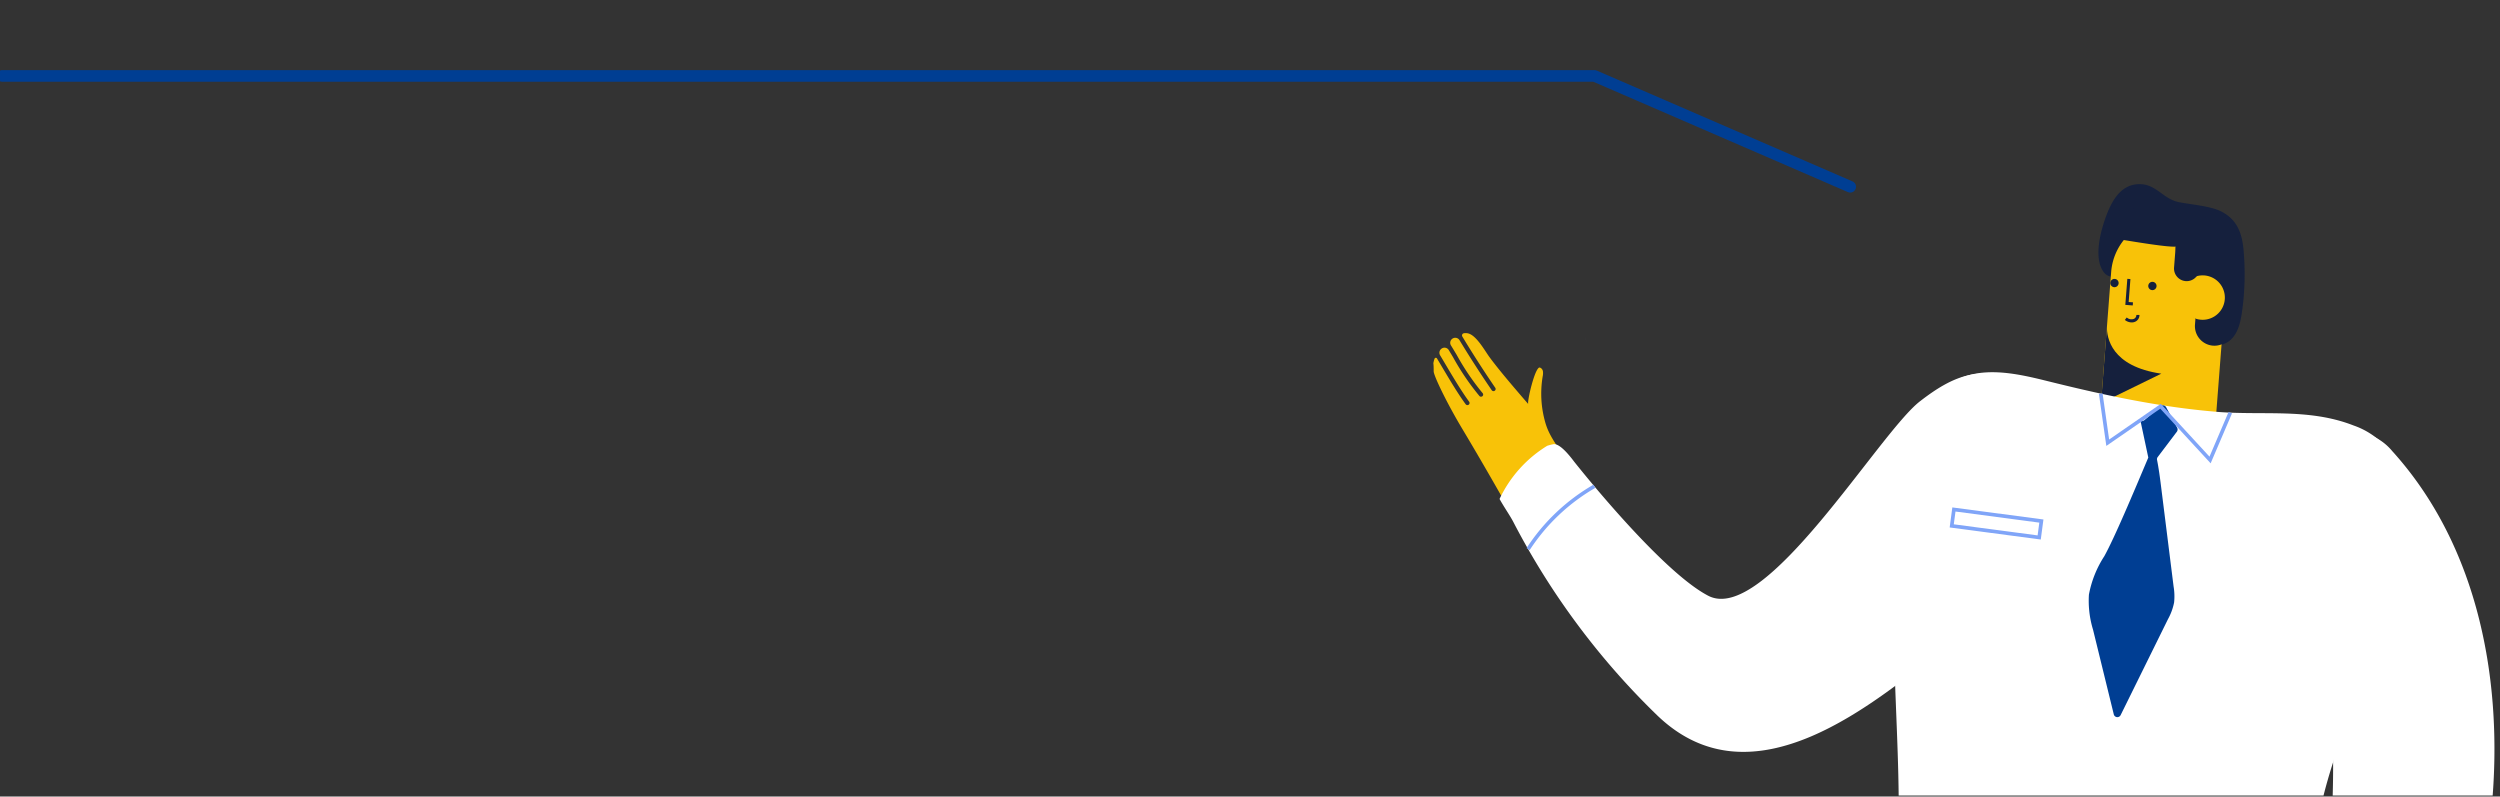
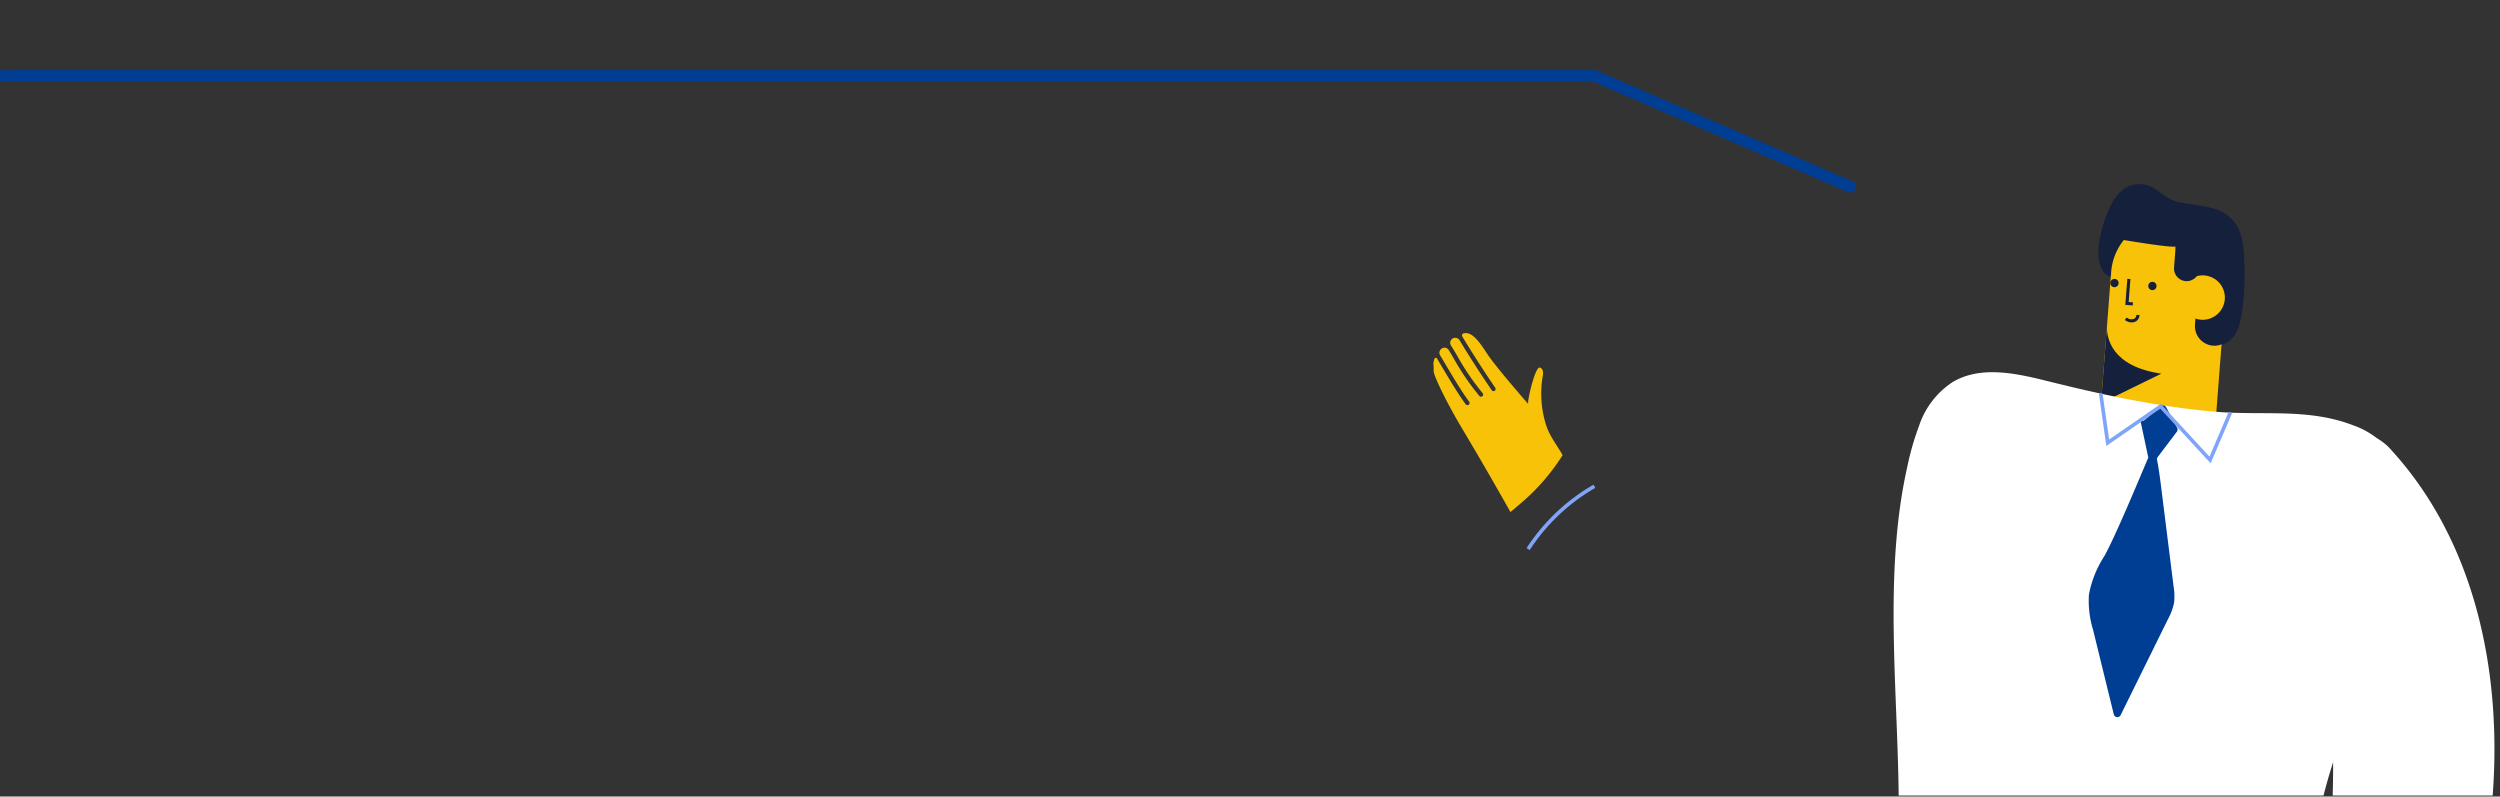
<svg xmlns="http://www.w3.org/2000/svg" width="430" height="137" viewBox="0 0 430 137">
  <rect x="0" y="0" width="430" height="137" fill="#333333" stroke="none" />
  <defs>
    <clipPath id="a">
      <path data-name="Rectangle 560" transform="translate(-10942 -6436)" fill="#fff" opacity=".545" d="M0 0h430v137H0z" />
    </clipPath>
    <clipPath id="b">
      <path data-name="Rectangle 469" fill="#fff" stroke="#707070" d="M0 0h262.407v131.594H0z" />
    </clipPath>
  </defs>
  <g data-name="Mask Group 40" transform="translate(10942 6436)" clip-path="url(#a)">
    <g data-name="Group 135800">
      <path data-name="Path 840" d="M-10623.764-6403.878l-43.985-19.063h-273.875" fill="none" stroke="#003e93" stroke-linecap="round" stroke-linejoin="round" stroke-width="2" />
      <g data-name="Mask Group 26" transform="translate(-10755.407 -6430.765)" clip-path="url(#b)">
        <g data-name="Group 135314">
          <g data-name="Group 135313">
            <path data-name="Path 58260" d="M79.183 67.384c.652 2.31 1.843 3.648 2.994 5.664a35.947 35.947 0 01-7.76 8.754q-.596.52-1.207 1.033c-2.717-4.804-5.467-9.592-8.302-14.327-2.729-4.559-4.912-9.156-4.908-9.87.006-1.7-.12-1.143.006-1.7a3.117 3.117 0 01.154-.494.228.228 0 01.408-.027q.372.622.735 1.235c1.453 2.449 2.825 4.762 4.197 6.642a.373.373 0 00.237.146.37.37 0 00.362-.583c-1.353-1.852-2.716-4.15-4.16-6.582-.273-.461-.55-.93-.83-1.397a.851.851 0 01.086-1.002l.024-.027.008-.002a.856.856 0 011.366.128q.359.592.728 1.21a42.606 42.606 0 004.551 6.698.37.37 0 00.524.014.37.37 0 00.014-.524 42.206 42.206 0 01-4.451-6.569c-.336-.559-.664-1.106-.99-1.634a.856.856 0 01.233-1.139l.013-.01a.852.852 0 011.226.254 187.912 187.912 0 005.524 8.578.37.37 0 10.608-.417 188.785 188.785 0 01-5.645-8.784.378.378 0 01.271-.567 1.87 1.87 0 01.772.036c1.41.388 2.801 2.933 3.604 4.034 1.53 2.094 3.986 4.975 6.704 8.121-.298-.179 1.155-6.524 1.985-6.293a.823.823 0 01.53.671 2.638 2.638 0 01-.054.897 18.003 18.003 0 00.443 7.833" fill="#f8c208" />
            <path data-name="Path 58261" d="M175.769 31.659c1.105-2.882 2.745-5.319 5.826-5.216 2.763.093 3.903 2.567 6.618 3.1 1.955.381 5.218.65 7.024 1.488 2.77 1.286 3.77 3.58 4.052 6.622a46.383 46.383 0 01-.278 10.899c-.279 1.93-.827 4.069-2.496 5.083-2.083 1.269-4.91.074-6.443-1.826a7.787 7.787 0 01-1.366-2.481c-.335-1.033-.424-2.13-.714-3.175a6.223 6.223 0 00-3.916-4.408c-2.53-.76-7.153 2.006-8.8-.136-1.87-2.432-.542-7.258.49-9.951" fill="#15203d" />
            <path data-name="Path 58262" d="M176.532 41.493l-1.748 22.61a9.976 9.976 0 009.15 10.682h.012a9.965 9.965 0 0010.67-9.15l1.748-22.61a9.972 9.972 0 00-9.138-10.677h-.012a9.983 9.983 0 00-10.682 9.15" fill="#f8c208" />
            <path data-name="Path 58263" d="M175.8 50.954l-1.016 13.149 10.368-5.068c-8.66-1.255-9.389-6.23-9.351-8.081" fill="#15203d" />
            <path data-name="Path 58264" d="M190.962 49.5a3.82 3.82 0 10-.986-5.31 3.82 3.82 0 00.986 5.31" fill="#15203d" />
            <path data-name="Path 58265" d="M176.928 36.36c.008.037-1.043-.81-1.045-.775 5.272.877 10.255 1.697 11.741 1.6.2 6.376 3.085 6.388 6.023 7.566 2.733 1.08 5.727-.003 5.44-3.57a11.184 11.184 0 00-2.939-6.319 18.13 18.13 0 00-8.805-4.67 12.727 12.727 0 00-9.63 1.895c-1.129.793-1.127 2.944-.785 4.273" fill="#15203d" />
            <path data-name="Path 58266" d="M183.565 44.665a.713.713 0 11.767-.657.715.715 0 01-.767.657" fill="#15203d" />
            <path data-name="Path 58267" d="M180.16 50.222a1.41 1.41 0 00.535-.14 1.252 1.252 0 00.703-1.15l-.536-.003a.72.72 0 01-.403.673 1.2 1.2 0 01-1.25-.232l-.327.424a1.917 1.917 0 001.278.428" fill="#15203d" />
            <path data-name="Path 58268" d="M180.24 47.302l.041-.534-.745-.058.305-3.944-.533-.04-.347 4.478z" fill="#15203d" />
            <path data-name="Path 58269" d="M177.04 44.161a.713.713 0 11.768-.657.715.715 0 01-.768.657" fill="#15203d" />
            <path data-name="Path 58270" d="M194.037 54.218a3.374 3.374 0 003.614-3.096l.154-1.983a3.364 3.364 0 00-6.708-.514l-.154 1.984a3.374 3.374 0 003.094 3.609" fill="#15203d" />
            <path data-name="Path 58271" d="M190.098 49.097a3.82 3.82 0 10-.986-5.309 3.819 3.819 0 00.986 5.31" fill="#f8c208" />
            <path data-name="Path 58272" d="M187.622 37.187l-.273 3.541a2.175 2.175 0 104.336.332l.258-3.39z" fill="#15203d" />
            <path data-name="Path 58273" d="M123.663 329.246l-.043 2.53 34.27.582.078-3.512.6-28.096-13.636-.232-.298 17.561-16.611 5.305a6.262 6.262 0 00-4.264 4.88 6.076 6.076 0 00-.096.982" fill="#002070" />
            <path data-name="Path 58274" d="M144.931 300.518l-.268 15.805 13.566.231.338-15.804z" fill="#f8c208" />
            <path data-name="Path 58275" d="M211.705 330.743l-.043 2.529-34.27-.583.043-3.512.354-28.102 13.635.232-.298 17.563 16.42 5.866a6.262 6.262 0 014.097 5.023 6.079 6.079 0 01.062.984" fill="#002070" />
            <path data-name="Path 58276" d="M191.425 301.309l-.268 15.805-13.566-.23.198-15.807z" fill="#f8c208" />
            <path data-name="Path 58277" d="M200.096 312.602a26.31 26.31 0 01-.703 3.99c-.297.962.444 1.884-.245 2.634-.04.046-.086.084-.13.127l-20.93-.356a1.722 1.722 0 01-1.702-1.676l-1.337-136.234-3.24-.055-12.822 135.264a2.6 2.6 0 01-2.67 2.331l-17.256-.293a11.217 11.217 0 01-2.094-7.115c-.104-23.978-.237-50.766-.36-74.795-.065-12.498.885-24.936 1.728-37.372.936-13.878 2.355-27.224 3.99-40.916.42-3.517-.015-8.737 2.4-11.411 4.18-4.624 13.48-2.564 18.97-2.834 1.424-.07 2.96.306 4.367.04a21.237 21.237 0 013.754-.465c.658-.005 1.23-.23 1.882-.282.63-.051 1.305.045 1.94.055a11.929 11.929 0 001.875-.242c.779-.107 1.563.074 2.342-.05 9.264-1.488 25.004-2.193 27.329 8.9 3.447 16.437.805 36.394.574 53.038-.487 35.06-3.81 72.94-7.662 107.717" fill="#171f3d" />
            <path data-name="Path 58278" d="M143.542 67.849a14.354 14.354 0 015.753-7.387c4.704-2.784 10.654-1.546 15.957-.229 9.761 2.429 19.32 4.522 29.381 5.361 7.98.667 15.877-.668 23.585 2.352a13.502 13.502 0 015.42 3.503c2.193 2.542 2.764 6.085 2.915 9.436.973 21.108-12.824 38.651-15.124 59.523-.487 4.418-.985 9.448-4.547 12.107-2.434 1.818-5.685 1.998-8.725 2.064a336.47 336.47 0 01-38.176-1.334c-7.425-.684-16.161-2.576-18.978-9.48-1.056-2.581-1.043-5.454-1.019-8.241.17-19.631-2.855-41.054 1.445-60.323a48.007 48.007 0 012.113-7.352" fill="#fff" />
-             <path data-name="Path 58279" d="M79.496 71.453a9.333 9.333 0 011.064-.28c.937-.182 2.364 1.343 3.618 3.018 3.012 3.781 15.638 19.208 23.053 23.046 9.807 5.076 29.35-28.006 36.426-33.46 2.616-2.017 5.46-3.914 8.7-4.551s6.979.247 8.924 2.918a13.416 13.416 0 011.885 4.974c1.49 6.448 2.901 13.248 1.043 19.6-2.24 7.656-8.75 13.169-14.936 18.206-13.59 11.066-34.474 28.695-50.869 12.842a128.38 128.38 0 01-11.618-12.896A129.158 129.158 0 0173.71 84.562c-.583-1.127-1.575-2.516-2.38-3.975a21.431 21.431 0 018.17-9.128" fill="#fff" />
            <path data-name="Path 58280" d="M86.395 53.753c-.537-1.415-.486-1.231 0 0" fill="#8869b9" />
            <path data-name="Path 58281" d="M219.821 170.282c.054-.1.103-.199.156-.289.011-.052.022-.103.039-.155-.065.146-.135.294-.195.444" fill="#f8c208" />
            <path data-name="Path 58282" d="M175.342 90.442c1.776-3.204 5.064-11.033 7.572-16.977l-1.33-6.252c-.195-.273.371.06.628-.16l2.81-2.413a.631.631 0 01.967.18l1.89 3.52a.631.631 0 01-.052.679l-3.297 4.36a.62.62 0 00-.108.5c.288 1.455.492 2.971.675 4.454q1.085 8.654 2.168 17.313a10.093 10.093 0 01.089 2.737 9.87 9.87 0 01-1.057 2.883l-8.141 16.498a.631.631 0 01-1.178-.129l-3.568-14.565a17.018 17.018 0 01-.71-6.02 18.203 18.203 0 012.642-6.611" fill="#003e93" />
            <path data-name="Path 58283" d="M193.637 74.455l3.674-8.591-.581-.25-3.29 7.694-8.373-9.084-8.888 6.139-1.13-7.942-.627.089 1.274 8.954 9.279-6.408z" fill="#80a5f8" />
-             <path data-name="Path 58284" d="M164.42 87.563l.458-3.447-15.67-2.075-.458 3.447zm-.252-2.905l-.29 2.196-14.419-1.909.292-2.196z" fill="#80a5f8" />
-             <path data-name="Path 58285" d="M194.713 203.221c.246-.482.492-.958.732-1.44 1.779-3.478 3.555-6.963 5.379-10.424a58.437 58.437 0 0110.126 6.85 55.479 55.479 0 00-6.184 7.997 28.843 28.843 0 00-2.07 4.01c-1.588 3.824-4.282 7.254-6.115 11-.023.048-.046.092-.064.141a18.085 18.085 0 00-1.146 3.882c-.174.861.035 2.174-.596 2.89a.31.31 0 01-.527-.194 22.565 22.565 0 011.043-7.933.3.3 0 00-.205-.386.332.332 0 00-.418.175 24.368 24.368 0 00-1.057 8.858.259.259 0 01-.188.264 4.8 4.8 0 01-.586.148.3.3 0 01-.37-.254 27.738 27.738 0 01.852-9.3.33.33 0 00-.64-.15 28.156 28.156 0 00-.866 9.51.284.284 0 01-.311.295c-.11-.008-.22-.014-.328-.026a.308.308 0 01-.276-.244 24.857 24.857 0 01.407-9.709.305.305 0 00-.246-.365.319.319 0 00-.394.22 25.28 25.28 0 00-.504 9.301.3.3 0 01-.496.236l-.036-.036a4.592 4.592 0 01-.781-1.857 27.174 27.174 0 01-.24-9.872 27.686 27.686 0 01.587-2.832c1.009-3.854 3.713-7.22 5.518-10.757" fill="#f8c208" />
            <path data-name="Path 58286" d="M224.866 72.35c.402.432.785.88 1.165 1.32 16.186 18.974 18.997 46.45 14.485 70.267-3.979 20.981-14.863 42.743-29.993 57.935a3.62 3.62 0 01-1.177.896 2.205 2.205 0 01-1.92.023c-7.718-4.932-9.746-3.772-7.534-10.222 2.382-6.946 6.32-12.507 8.353-19.647a169.494 169.494 0 004.162-74.162c-1.254-7.46-6.924-23.97 1.622-28.167 2.077-1.019 4.461-1.753 6.687-1.123a9.341 9.341 0 014.152 2.88" fill="#fff" />
            <path data-name="Path 58287" d="M203.428 188.302l-2.326-1.954-2.133-.444z" fill="#fff" />
            <path data-name="Path 58288" d="M215.803 194.675l.267-.571-14.873-7.718-.334.534a87.578 87.578 0 0014.94 7.755" fill="#fff" />
            <path data-name="Path 58289" d="M76.51 89.38a33.296 33.296 0 0111.289-10.7l-.315-.548a33.933 33.933 0 00-11.505 10.903z" fill="#80a5f8" />
          </g>
        </g>
      </g>
    </g>
  </g>
</svg>